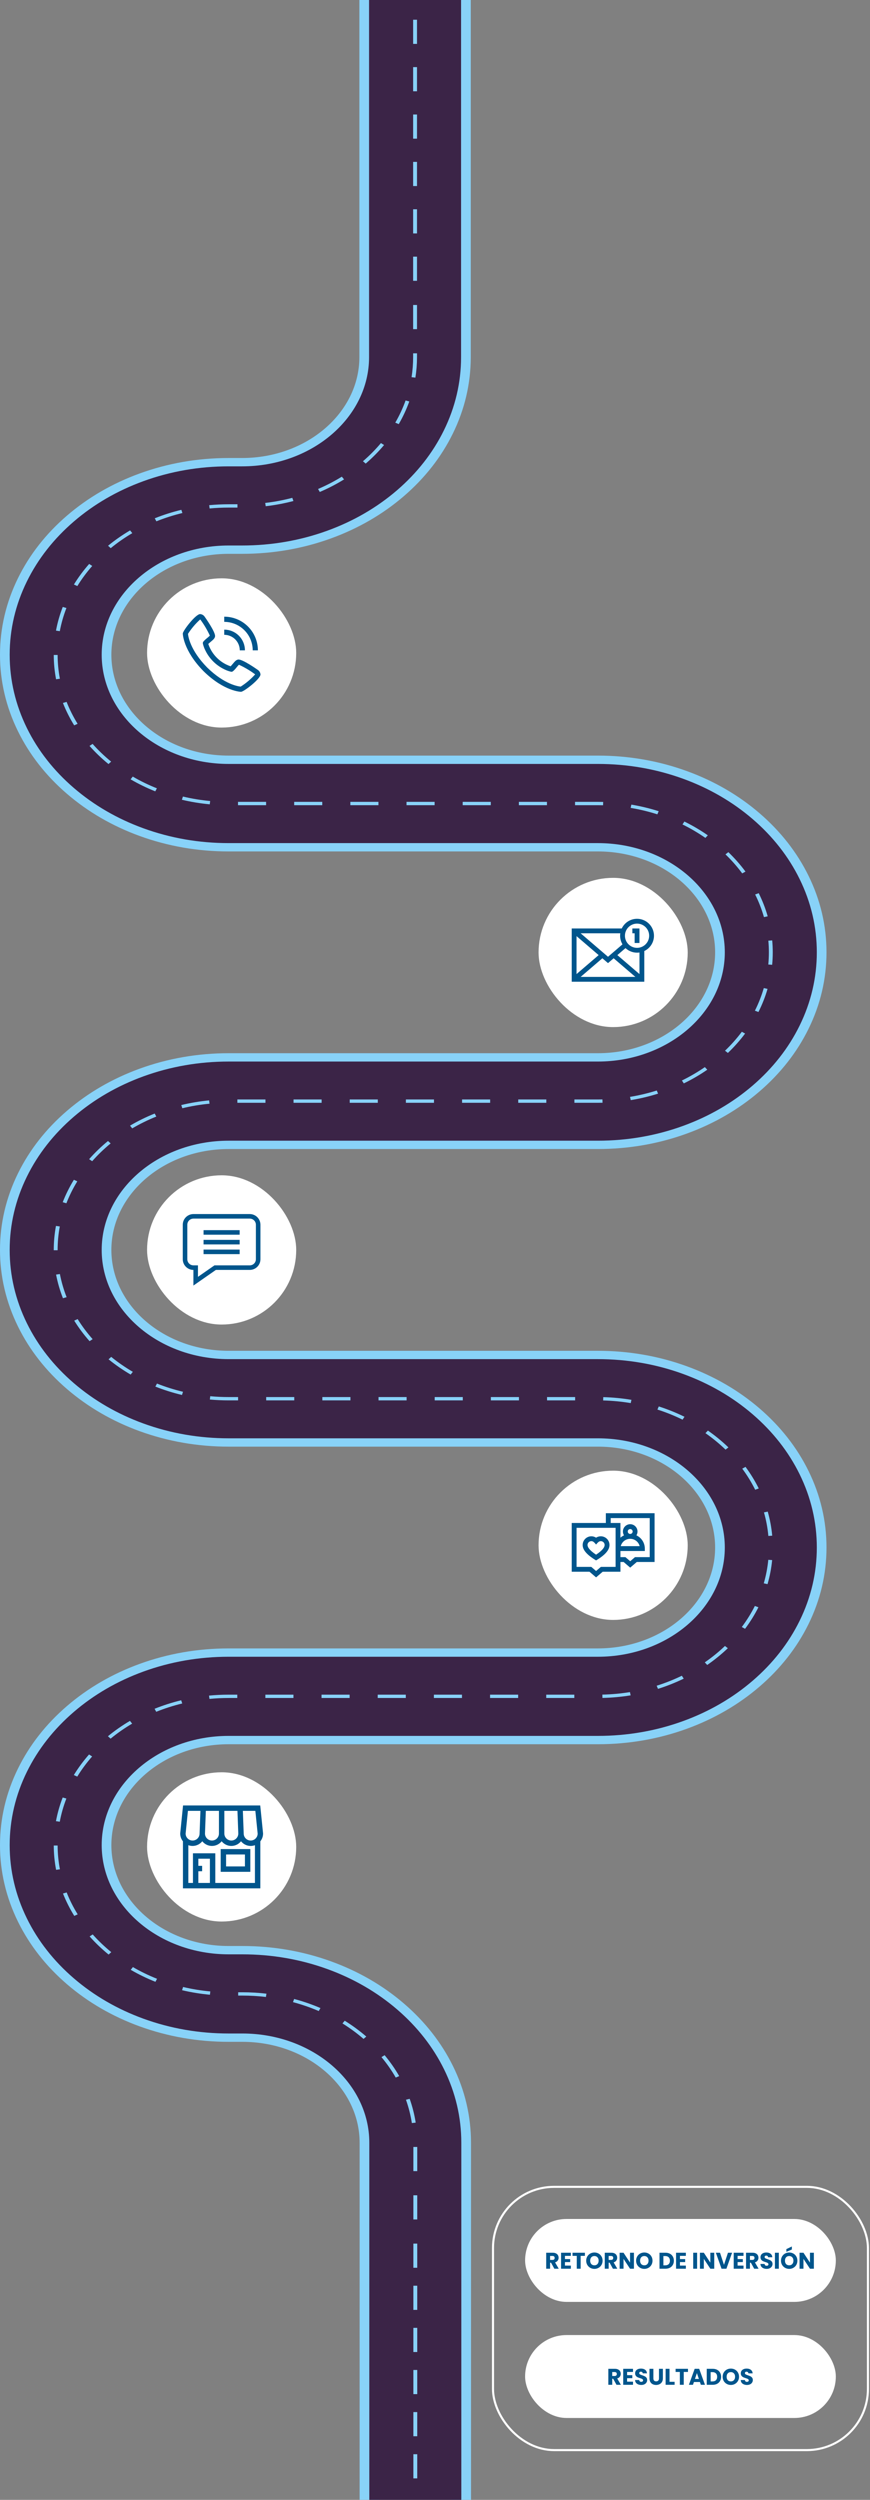
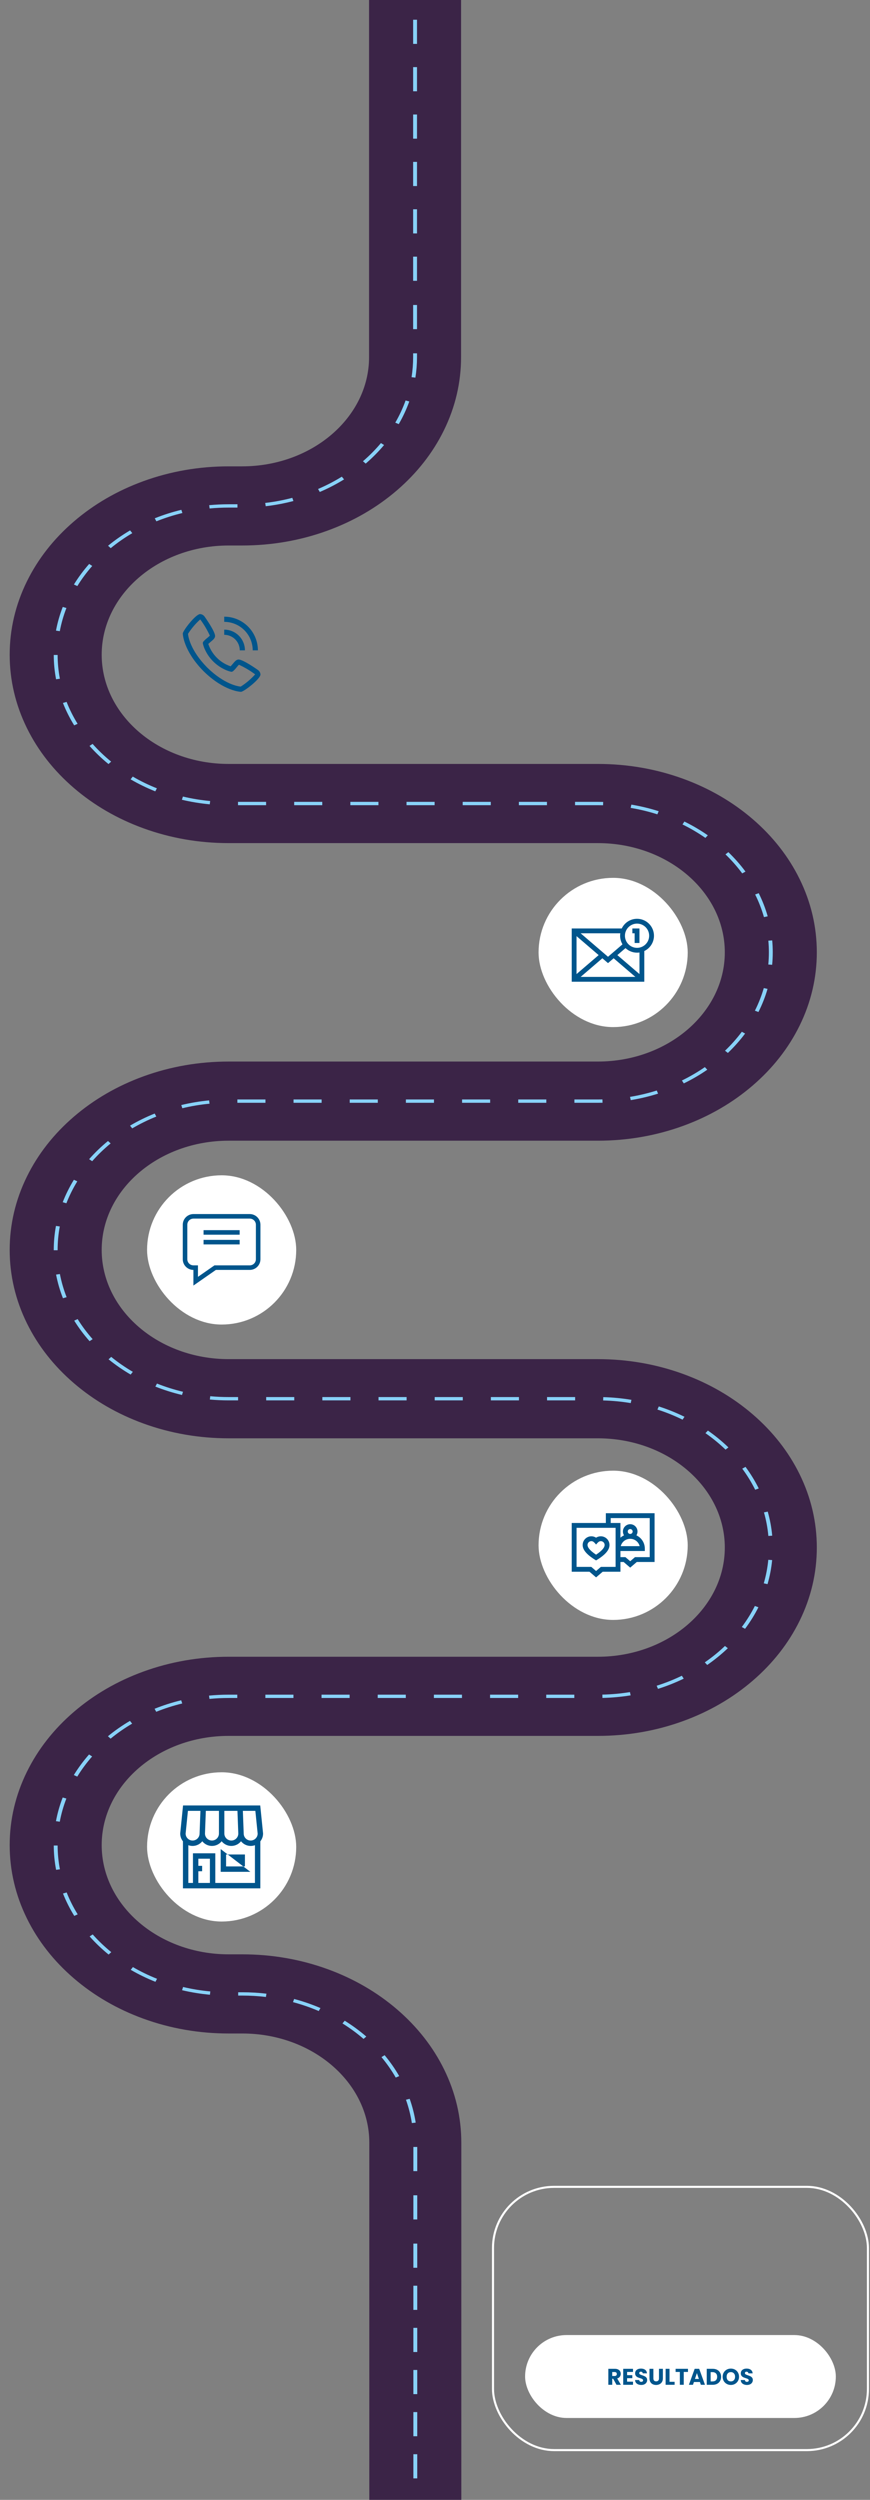
<svg xmlns="http://www.w3.org/2000/svg" width="420" height="1206" viewBox="0 0 420 1206" fill="none">
  <rect x="0" y="0" width="420" height="1206" fill="#808080" stroke="none" />
  <g clip-path="url(#clip0_12293_268)">
-     <path d="M3.85944e-05 890.143C3.9154e-05 877.341 2.922 864.911 8.685 853.197C14.246 841.892 22.199 831.746 32.329 823.039C42.459 814.331 54.26 807.491 67.405 802.71C81.029 797.755 95.488 795.242 110.375 795.242L288.625 795.242C319.839 795.242 345.231 773.41 345.231 746.572C345.231 719.735 319.839 697.902 288.625 697.902L110.375 697.902C95.486 697.902 81.029 695.39 67.405 690.435C54.257 685.653 42.456 678.815 32.329 670.106C22.202 661.399 14.246 651.252 8.685 639.948C2.922 628.234 5.05863e-05 615.802 5.11458e-05 603C5.17054e-05 590.198 2.922 577.768 8.685 566.054C14.246 554.75 22.2 544.603 32.329 535.896C42.459 527.189 54.26 520.349 67.405 515.567C81.029 510.612 95.488 508.1 110.375 508.1L288.625 508.1C319.839 508.1 345.232 486.267 345.232 459.43C345.232 432.592 319.839 410.76 288.625 410.76L110.375 410.76C95.486 410.76 81.029 408.247 67.405 403.292C54.257 398.511 42.456 391.673 32.329 382.963C22.202 374.256 14.246 364.107 8.685 352.805C2.922 341.091 6.31377e-05 328.659 6.36972e-05 315.857C6.42568e-05 303.056 2.922 290.626 8.685 278.912C14.246 267.609 22.2 257.461 32.329 248.754C42.456 240.046 54.257 233.206 67.405 228.424C81.029 223.47 95.488 220.957 110.375 220.957L116.888 220.957C148.102 220.957 173.495 199.125 173.495 172.287L173.495 -9.85715e-06L227.263 -7.50685e-06L227.263 172.285C227.263 185.087 224.341 197.517 218.579 209.231C213.017 220.535 205.064 230.682 194.934 239.389C184.807 248.096 173.004 254.936 159.859 259.718C146.234 264.673 131.777 267.185 116.888 267.185L110.375 267.185C79.161 267.185 53.769 289.02 53.769 315.855C53.769 342.691 79.161 364.526 110.375 364.526L288.625 364.526C303.514 364.526 317.971 367.038 331.595 371.993C344.743 376.774 356.544 383.613 366.671 392.322C376.798 401.029 384.754 411.178 390.315 422.48C396.078 434.194 399 446.624 399 459.426C399 472.227 396.078 484.657 390.315 496.372C384.754 507.676 376.801 517.822 366.671 526.53C356.544 535.237 344.741 542.077 331.595 546.859C317.971 551.813 303.512 554.326 288.625 554.326L110.375 554.326C79.161 554.326 53.769 576.158 53.769 602.996C53.769 629.833 79.161 651.666 110.375 651.666L288.625 651.666C303.514 651.666 317.971 654.179 331.595 659.133C344.743 663.915 356.544 670.753 366.671 679.462C376.798 688.17 384.754 698.316 390.315 709.62C396.078 721.335 399 733.765 399 746.566C399 759.368 396.078 771.798 390.315 783.514C384.754 794.818 376.801 804.965 366.671 813.672C356.544 822.379 344.741 829.219 331.595 834.001C317.971 838.956 303.512 841.468 288.625 841.468L110.375 841.468C79.161 841.468 53.769 863.301 53.769 890.139C53.769 916.976 79.161 938.809 110.375 938.809L117.005 938.809C131.894 938.809 146.351 941.321 159.975 946.276C173.123 951.058 184.924 957.898 195.051 966.605C205.178 975.312 213.134 985.461 218.695 996.763C224.458 1008.48 227.38 1020.91 227.38 1033.71L227.38 1205.99L173.612 1205.99L173.612 1033.71C173.612 1006.87 148.219 985.039 117.005 985.039L110.375 985.039C95.486 985.039 81.029 982.526 67.405 977.572C54.257 972.79 42.456 965.952 32.329 957.242C22.202 948.535 14.246 938.389 8.685 927.084C2.922 915.37 3.80351e-05 902.938 3.85947e-05 890.137L3.85944e-05 890.143ZM354.583 746.572C354.583 777.842 324.993 803.282 288.625 803.282L110.375 803.282C96.746 803.282 83.512 805.582 71.047 810.114C59.014 814.49 48.214 820.751 38.94 828.723C29.669 836.695 22.387 845.983 17.297 856.328C12.025 867.048 9.351 878.424 9.351 890.143C9.351 901.861 12.025 913.239 17.297 923.957C22.387 934.302 29.669 943.591 38.94 951.562C48.212 959.534 59.014 965.795 71.047 970.171C83.514 974.703 96.746 977.003 110.375 977.003L117.005 977.003C153.374 977.003 182.963 1002.44 182.963 1033.71L182.963 1206L218.029 1206L218.029 1033.71C218.029 1021.99 215.355 1010.62 210.083 999.899C204.994 989.553 197.712 980.267 188.44 972.293C179.169 964.32 168.366 958.061 156.333 953.685C143.866 949.152 130.634 946.853 117.005 946.853L110.375 946.853C74.007 946.853 44.417 921.412 44.417 890.143C44.417 858.873 74.007 833.432 110.375 833.432L288.625 833.432C302.256 833.432 315.488 831.133 327.953 826.6C339.986 822.225 350.786 815.964 360.06 807.992C369.331 800.02 376.614 790.732 381.703 780.387C386.975 769.667 389.649 758.291 389.649 746.572C389.649 734.854 386.975 723.475 381.703 712.758C376.614 702.413 369.331 693.124 360.06 685.153C350.788 677.181 339.986 670.92 327.953 666.544C315.488 662.012 302.254 659.712 288.625 659.712L110.375 659.712C74.007 659.712 44.417 634.272 44.417 603.002C44.417 571.732 74.007 546.292 110.375 546.292L288.625 546.292C302.256 546.292 315.488 543.992 327.953 539.46C339.986 535.084 350.788 528.823 360.06 520.851C369.331 512.88 376.614 503.591 381.703 493.246C386.975 482.529 389.649 471.15 389.649 459.432C389.649 447.713 386.975 436.335 381.703 425.618C376.614 415.272 369.332 405.984 360.06 398.012C350.788 390.041 339.986 383.779 327.953 379.404C315.488 374.871 302.254 372.572 288.625 372.572L110.375 372.572C74.007 372.572 44.418 347.131 44.418 315.861C44.418 284.592 74.007 259.151 110.375 259.151L116.888 259.151C130.52 259.151 143.751 256.852 156.216 252.319C168.249 247.944 179.052 241.682 188.323 233.711C197.595 225.739 204.877 216.451 209.966 206.105C215.238 195.386 217.912 184.009 217.912 172.291L217.912 -7.9156e-06L182.846 -9.4484e-06L182.846 172.285C182.846 203.555 153.257 228.995 116.888 228.995L110.375 228.995C96.744 228.995 83.512 231.295 71.047 235.827C59.015 240.203 48.212 246.464 38.94 254.436C29.669 262.41 22.387 271.696 17.297 282.041C12.025 292.76 9.351 304.137 9.351 315.855C9.351 327.574 12.025 338.952 17.297 349.67C22.387 360.015 29.669 369.301 38.94 377.275C48.212 385.249 59.015 391.508 71.047 395.884C83.514 400.416 96.746 402.716 110.375 402.716L288.625 402.716C324.993 402.716 354.583 428.156 354.583 459.426C354.583 490.695 324.993 516.136 288.625 516.136L110.375 516.136C96.746 516.136 83.512 518.435 71.047 522.968C59.014 527.344 48.214 533.605 38.94 541.576C29.666 549.548 22.387 558.836 17.297 569.182C12.025 579.901 9.351 591.278 9.351 602.996C9.351 614.714 12.025 626.093 17.297 636.81C22.387 647.156 29.669 656.442 38.94 664.416C48.212 672.387 59.014 678.648 71.047 683.024C83.514 687.557 96.746 689.856 110.375 689.856L288.625 689.856C324.993 689.856 354.583 715.297 354.583 746.566L354.583 746.572Z" fill="#88D2F8" />
    <path d="M4.676 890.143C4.676 877.882 7.474 865.978 12.991 854.763C18.316 843.939 25.935 834.22 35.635 825.881C45.334 817.541 56.637 810.991 69.226 806.412C82.271 801.668 96.117 799.262 110.375 799.262L288.625 799.263C322.417 799.263 349.907 775.625 349.907 746.572C349.907 717.52 322.415 693.882 288.625 693.882L110.375 693.882C96.115 693.882 82.271 691.476 69.226 686.733C56.637 682.154 45.334 675.603 35.635 667.264C25.935 658.924 18.316 649.206 12.991 638.382C7.474 627.166 4.676 615.261 4.676 603.002C4.676 590.743 7.474 578.838 12.991 567.622C18.316 556.798 25.935 547.08 35.635 538.74C45.334 530.401 56.637 523.85 69.226 519.271C82.271 514.528 96.117 512.122 110.375 512.122L288.625 512.122C322.417 512.122 349.907 488.484 349.907 459.432C349.907 430.379 322.415 406.742 288.625 406.742L110.375 406.742C96.115 406.742 82.271 404.336 69.226 399.592C56.637 395.013 45.334 388.463 35.635 380.123C25.935 371.784 18.316 362.065 12.991 351.241C7.474 340.026 4.676 328.12 4.676 315.861C4.676 303.602 7.474 291.697 12.991 280.481C18.316 269.658 25.935 259.939 35.635 251.6C45.334 243.26 56.637 236.71 69.226 232.131C82.271 227.387 96.117 224.981 110.375 224.981L116.888 224.981C150.681 224.981 178.17 201.344 178.17 172.291L178.17 -9.4484e-06L222.588 -7.50685e-06L222.588 172.285C222.588 184.546 219.789 196.449 214.272 207.665C208.947 218.489 201.328 228.207 191.629 236.547C181.929 244.886 170.626 251.437 158.037 256.016C144.993 260.759 131.146 263.165 116.888 263.165L110.375 263.165C76.583 263.165 49.093 286.803 49.093 315.855C49.093 344.908 76.585 368.546 110.375 368.546L288.625 368.546C302.885 368.546 316.729 370.952 329.774 375.695C342.363 380.274 353.666 386.825 363.366 395.164C373.065 403.504 380.684 413.222 386.009 424.046C391.526 435.262 394.325 447.167 394.325 459.426C394.325 471.685 391.526 483.59 386.009 494.806C380.684 505.63 373.067 515.348 363.366 523.687C353.664 532.027 342.363 538.578 329.774 543.156C316.729 547.9 302.883 550.306 288.625 550.306L110.375 550.306C76.583 550.306 49.093 573.943 49.093 602.996C49.093 632.049 76.585 655.686 110.375 655.686L288.625 655.686C302.885 655.686 316.729 658.092 329.774 662.836C342.363 667.415 353.666 673.965 363.366 682.305C373.065 690.644 380.684 700.362 386.009 711.186C391.526 722.402 394.325 734.307 394.325 746.566C394.325 758.825 391.526 770.731 386.009 781.946C380.684 792.77 373.067 802.489 363.366 810.828C353.666 819.168 342.363 825.718 329.774 830.297C316.729 835.041 302.883 837.446 288.625 837.446L110.375 837.446C76.583 837.446 49.093 861.084 49.093 890.137C49.093 919.189 76.585 942.827 110.375 942.827L117.005 942.827C131.265 942.827 145.11 945.233 158.154 949.976C170.743 954.555 182.046 961.106 191.746 969.445C201.445 977.785 209.064 987.503 214.389 998.327C219.906 1009.54 222.705 1021.45 222.705 1033.71L222.705 1205.99L178.287 1205.99L178.287 1033.71C178.287 1004.65 150.795 981.017 117.005 981.017L110.375 981.017C96.115 981.017 82.27 978.611 69.226 973.867C56.637 969.288 45.334 962.738 35.635 954.398C25.935 946.059 18.316 936.34 12.991 925.517C7.474 914.301 4.676 902.396 4.676 890.137L4.676 890.143Z" fill="#3B2447" />
    <path d="M25.949 603C25.949 599.119 26.309 595.222 27.018 591.419L28.864 591.674C28.17 595.392 27.819 599.203 27.819 603L27.819 603.149L25.949 603.155L25.949 603ZM25.949 315.974L27.819 315.974C27.826 319.819 28.196 323.679 28.913 327.443L27.069 327.705C26.333 323.855 25.956 319.908 25.949 315.974ZM25.949 890.334L27.819 890.33C27.831 894.177 28.203 898.036 28.927 901.801L27.083 902.062C26.342 898.213 25.963 894.265 25.949 890.332L25.949 890.334ZM27.011 878.597C27.731 874.724 28.827 870.877 30.267 867.163L32.041 867.671C30.634 871.303 29.561 875.064 28.857 878.851L27.011 878.597ZM27.025 304.24C27.749 300.369 28.85 296.521 30.295 292.809L32.069 293.32C30.657 296.95 29.582 300.71 28.874 304.497L27.027 304.242L27.025 304.24ZM27.074 614.885L28.918 614.624C29.643 618.407 30.735 622.164 32.163 625.792L30.391 626.308C28.93 622.6 27.812 618.757 27.071 614.887L27.074 614.885ZM30.279 579.986C31.721 576.271 33.533 572.629 35.663 569.162L37.318 569.912C35.235 573.302 33.465 576.864 32.053 580.496L30.279 579.986ZM30.379 339.127L32.151 338.613C33.58 342.241 35.366 345.799 37.465 349.183L35.815 349.939C33.669 346.476 31.84 342.838 30.379 339.127ZM30.407 913.483L32.179 912.966C33.61 916.592 35.403 920.148 37.505 923.533L35.854 924.291C33.704 920.828 31.871 917.191 30.407 913.483ZM35.644 856.337C37.767 852.875 40.238 849.535 42.989 846.405L44.481 847.374C41.79 850.433 39.375 853.702 37.299 857.086L35.644 856.337ZM35.684 281.985C37.811 278.526 40.287 275.185 43.041 272.06L44.532 273.031C41.839 276.088 39.417 279.354 37.339 282.737L35.686 281.985L35.684 281.985ZM35.833 637.116L37.484 636.36C39.578 639.737 42.017 642.997 44.724 646.046L43.237 647.023C40.467 643.904 37.975 640.571 35.833 637.118L35.833 637.116ZM43.015 559.232C45.764 556.109 48.831 553.154 52.132 550.449L53.423 551.613C50.197 554.258 47.197 557.148 44.506 560.201L43.015 559.23L43.015 559.232ZM43.214 359.849L44.7 358.874C47.403 361.919 50.416 364.799 53.656 367.434L52.371 368.602C49.058 365.909 45.977 362.962 43.214 359.849ZM43.265 934.194L44.752 933.217C47.459 936.26 50.475 939.139 53.717 941.77L52.434 942.94C49.119 940.248 46.033 937.305 43.267 934.194L43.265 934.194ZM52.099 837.618C55.398 834.91 58.977 832.416 62.736 830.203L63.793 831.529C60.116 833.694 56.616 836.132 53.39 838.779L52.099 837.616L52.099 837.618ZM52.163 263.282C55.466 260.577 59.047 258.086 62.809 255.877L63.863 257.206C60.186 259.367 56.681 261.803 53.451 264.448L52.16 263.284L52.163 263.282ZM52.401 655.771L53.684 654.603C56.927 657.236 60.438 659.66 64.125 661.809L63.075 663.139C59.304 660.943 55.714 658.464 52.399 655.771L52.401 655.771ZM62.774 543.04C66.542 540.825 70.544 538.861 74.671 537.203L75.463 538.66C71.43 540.28 67.517 542.202 63.83 544.369L62.774 543.042L62.774 543.04ZM63.042 375.975L64.092 374.644C67.784 376.797 71.704 378.702 75.741 380.31L74.956 381.77C70.825 380.127 66.818 378.178 63.042 375.975ZM63.113 950.302L64.16 948.972C67.854 951.12 71.776 953.024 75.816 954.628L75.033 956.087C70.902 954.447 66.89 952.501 63.113 950.302ZM74.628 824.362C78.762 822.699 83.082 821.318 87.47 820.257L87.977 821.805C83.687 822.842 79.463 824.193 75.421 825.819L74.628 824.362ZM74.706 250.044C78.841 248.386 83.161 247.007 87.552 245.95L88.057 247.498C83.764 248.531 79.54 249.877 75.496 251.499L74.706 250.042L74.706 250.044ZM74.996 668.928L75.781 667.469C79.828 669.077 84.057 670.41 88.351 671.429L87.853 672.978C83.46 671.935 79.136 670.572 74.996 668.928ZM87.512 533.105C91.893 532.047 96.414 531.292 100.952 530.857L101.157 532.455C96.72 532.879 92.3 533.617 88.017 534.652L87.512 533.105ZM87.811 385.826L88.309 384.276C92.597 385.295 97.019 386.021 101.459 386.431L101.26 388.029C96.72 387.611 92.194 386.869 87.811 385.826ZM87.893 960.131L88.388 958.581C92.676 959.596 97.101 960.318 101.541 960.724L101.342 962.324C96.802 961.908 92.276 961.17 87.891 960.133L87.893 960.131ZM100.91 818.004C104.03 817.704 107.215 817.554 110.375 817.554L114.55 817.554L114.55 819.162L110.375 819.162C107.285 819.162 104.168 819.31 101.118 819.604L100.91 818.006L100.91 818.004ZM100.994 243.711C104.087 243.417 107.243 243.269 110.373 243.269L114.632 243.269L114.632 244.877L110.373 244.877C107.31 244.877 104.225 245.023 101.197 245.311L100.991 243.713L100.994 243.711ZM101.302 675.175L101.501 673.575C104.428 673.845 107.413 673.981 110.375 673.981L114.941 673.981L114.941 675.589L110.375 675.589C107.348 675.589 104.295 675.451 101.302 675.175ZM114.593 532.019L114.593 530.411L128.152 530.411L128.152 532.019L114.593 532.019ZM114.899 388.447L114.899 386.839L128.458 386.839L128.458 388.447L114.899 388.447ZM114.983 962.732L114.983 961.124L117.005 961.124C120.893 961.124 124.804 961.353 128.628 961.805L128.374 963.397C124.633 962.955 120.809 962.73 117.005 962.73L114.983 962.73L114.983 962.732ZM128.03 242.627C132.453 242.115 136.853 241.287 141.107 240.165L141.654 241.703C137.302 242.848 132.801 243.697 128.28 244.221L128.03 242.627ZM128.109 819.162L128.109 817.554L141.668 817.554L141.668 819.162L128.109 819.162ZM128.5 675.589L128.5 673.981L142.059 673.981L142.059 675.589L128.5 675.589ZM141.442 965.894L141.996 964.358C146.349 965.516 150.627 966.993 154.708 968.748L153.872 970.187C149.881 968.471 145.699 967.027 141.442 965.896L141.442 965.894ZM141.711 532.019L141.711 530.411L155.27 530.411L155.27 532.019L141.711 532.019ZM142.017 388.447L142.017 386.839L155.576 386.839L155.576 388.447L142.017 388.447ZM153.544 235.904C157.53 234.203 161.388 232.205 165.011 229.966L166.103 231.273C162.4 233.562 158.454 235.604 154.377 237.343L153.544 235.902L153.544 235.904ZM155.227 819.162L155.227 817.554L168.787 817.554L168.787 819.162L155.227 819.162ZM155.618 675.589L155.618 673.981L169.177 673.981L169.177 675.589L155.618 675.589ZM165.324 976.155L166.421 974.852C170.112 977.148 173.616 979.718 176.833 982.498L175.508 983.632C172.361 980.914 168.934 978.398 165.324 976.155ZM168.829 532.019L168.829 530.411L182.388 530.411L182.388 532.019L168.829 532.019ZM169.135 388.447L169.135 386.839L182.694 386.839L182.694 388.447L169.135 388.447ZM175.218 222.517C178.374 219.808 181.296 216.859 183.9 213.752L185.417 214.692C182.752 217.87 179.765 220.885 176.539 223.655L175.218 222.517ZM182.346 819.162L182.346 817.554L195.905 817.554L195.905 819.162L182.346 819.162ZM182.736 675.589L182.736 673.981L196.295 673.981L196.295 675.589L182.736 675.589ZM184.16 992.418L185.679 991.481C188.335 994.669 190.705 998.064 192.725 1001.57L191.049 1002.28C189.076 998.856 186.757 995.535 184.16 992.418ZM190.827 203.897C192.816 200.464 194.49 196.866 195.802 193.203L197.59 193.676C196.248 197.42 194.537 201.101 192.501 204.612L190.827 203.895L190.827 203.897ZM195.947 532.019L195.947 530.411L209.506 530.411L209.506 532.019L195.947 532.019ZM195.984 1012.98L197.772 1012.52C199.1 1016.26 200.08 1020.13 200.683 1024.02L198.829 1024.23C198.238 1020.43 197.281 1016.65 195.984 1012.99L195.984 1012.98ZM196.253 388.447L196.253 386.839L209.812 386.839L209.812 388.447L196.253 388.447ZM198.684 181.964C199.189 178.78 199.444 175.523 199.444 172.285L199.444 170.448L201.314 170.448L201.314 172.285C201.314 175.596 201.052 178.924 200.536 182.181L198.682 181.964L198.684 181.964ZM199.444 158.79L199.444 147.132L201.314 147.132L201.314 158.79L199.444 158.79ZM199.444 135.474L199.444 123.816L201.314 123.816L201.314 135.474L199.444 135.474ZM199.444 112.615L199.444 100.956L201.314 100.956L201.314 112.615L199.444 112.615ZM199.444 89.755L199.444 78.097L201.314 78.097L201.314 89.755L199.444 89.755ZM199.444 66.895L199.444 55.237L201.314 55.237L201.314 66.895L199.444 66.895ZM199.444 44.035L199.444 32.377L201.314 32.377L201.314 44.035L199.444 44.035ZM199.444 21.176L199.444 9.518L201.314 9.518L201.314 21.176L199.444 21.176ZM199.561 1094.04L199.561 1082.38L201.431 1082.38L201.431 1094.04L199.561 1094.04ZM199.561 1114.36L199.561 1102.7L201.431 1102.7L201.431 1114.36L199.561 1114.36ZM199.561 1134.68L199.561 1123.02L201.431 1123.02L201.431 1134.68L199.561 1134.68ZM199.561 1155L199.561 1143.34L201.431 1143.34L201.431 1155L199.561 1155ZM199.561 1175.32L199.561 1163.66L201.431 1163.66L201.431 1175.32L199.561 1175.32ZM199.561 1195.64L199.561 1183.98L201.431 1183.98L201.431 1195.64L199.561 1195.64ZM199.561 1070.73L199.561 1059.07L201.431 1059.07L201.431 1070.73L199.561 1070.73ZM199.561 1047.41L199.561 1035.75L201.431 1035.75L201.431 1047.41L199.561 1047.41ZM209.464 819.162L209.464 817.554L223.023 817.554L223.023 819.162L209.464 819.162ZM209.854 675.589L209.854 673.981L223.413 673.981L223.413 675.589L209.854 675.589ZM223.065 532.019L223.065 530.411L236.624 530.411L236.624 532.019L223.065 532.019ZM223.371 388.447L223.371 386.839L236.93 386.839L236.93 388.447L223.371 388.447ZM236.582 819.162L236.582 817.554L250.141 817.554L250.141 819.162L236.582 819.162ZM236.972 675.589L236.972 673.981L250.531 673.981L250.531 675.589L236.972 675.589ZM250.183 532.019L250.183 530.411L263.742 530.411L263.742 532.019L250.183 532.019ZM250.489 388.447L250.489 386.839L264.048 386.839L264.048 388.447L250.489 388.447ZM263.7 819.162L263.7 817.554L277.259 817.554L277.259 819.162L263.7 819.162ZM264.09 675.589L264.09 673.981L277.649 673.981L277.649 675.589L264.09 675.589ZM277.301 532.019L277.301 530.411L288.625 530.411C289.359 530.411 290.102 530.403 290.834 530.387L290.883 531.995C290.135 532.011 289.375 532.021 288.625 532.021L277.301 532.021L277.301 532.019ZM277.607 388.447L277.607 386.839L288.625 386.839C289.478 386.839 290.341 386.849 291.192 386.871L291.136 388.479C290.303 388.457 289.457 388.447 288.625 388.447L277.607 388.447ZM290.792 817.53C295.262 817.431 299.741 817.019 304.106 816.308L304.454 817.887C299.993 818.615 295.411 819.035 290.841 819.138L290.792 817.53ZM291.178 675.624L291.234 674.016C295.804 674.134 300.382 674.574 304.84 675.32L304.482 676.898C300.122 676.168 295.645 675.74 291.178 675.624ZM304.145 529.159C308.524 528.443 312.868 527.41 317.047 526.092L317.69 527.601C313.412 528.95 308.973 530.005 304.494 530.739L304.143 529.159L304.145 529.159ZM304.442 389.749L304.798 388.171C309.277 388.919 313.716 389.989 317.99 391.353L317.34 392.861C313.16 391.528 308.821 390.481 304.442 389.751L304.442 389.749ZM317.01 813.246C321.188 811.932 325.274 810.308 329.157 808.424L330.076 809.823C326.104 811.751 321.924 813.411 317.651 814.756L317.008 813.246L317.01 813.246ZM317.379 680.013L318.032 678.506C322.3 679.871 326.476 681.549 330.44 683.495L329.512 684.892C325.636 682.988 321.555 681.346 317.379 680.013ZM329.194 521.264C333.068 519.38 336.797 517.207 340.275 514.807L341.447 516.062C337.891 518.518 334.078 520.739 330.116 522.665L329.194 521.266L329.194 521.264ZM329.475 397.733L330.401 396.336C334.356 398.276 338.16 400.513 341.706 402.981L340.53 404.231C337.061 401.817 333.342 399.63 329.475 397.733ZM340.243 801.972C343.719 799.574 346.994 796.915 349.977 794.067L351.366 795.144C348.315 798.057 344.965 800.776 341.412 803.226L340.24 801.972L340.243 801.972ZM340.565 691.396L341.744 690.148C345.285 692.614 348.619 695.35 351.651 698.272L350.255 699.344C347.289 696.483 344.028 693.81 340.565 691.396ZM350.005 506.898C352.991 504.048 355.723 500.969 358.131 497.747L359.705 498.615C357.243 501.909 354.447 505.059 351.396 507.973L350.005 506.898ZM350.227 412.173L351.623 411.102C354.66 414.026 357.442 417.184 359.887 420.486L358.309 421.351C355.917 418.122 353.199 415.033 350.227 412.173ZM358.11 784.917C360.525 781.689 362.645 778.272 364.418 774.759L366.133 775.398C364.324 778.992 362.155 782.487 359.684 785.788L358.11 784.917ZM358.33 708.523L359.908 707.661C362.356 710.969 364.504 714.471 366.292 718.069L364.572 718.7C362.823 715.182 360.724 711.757 358.328 708.523L358.33 708.523ZM364.432 487.584C366.201 484.065 367.648 480.394 368.726 476.676L370.54 477.066C369.437 480.871 367.957 484.623 366.147 488.223L364.432 487.584ZM364.558 431.523L366.276 430.89C368.069 434.494 369.53 438.251 370.617 442.056L368.801 442.439C367.737 438.719 366.311 435.047 364.555 431.523L364.558 431.523ZM368.717 763.853C369.794 760.144 370.528 756.323 370.898 752.496L372.761 752.629C372.385 756.542 371.634 760.45 370.531 764.242L368.717 763.853ZM368.813 729.618L370.629 729.236C371.711 733.033 372.441 736.945 372.794 740.86L370.928 740.985C370.582 737.156 369.869 733.333 368.81 729.62L368.813 729.618ZM370.9 465.317C371.262 461.514 371.272 457.609 370.926 453.804L372.791 453.679C372.964 455.579 373.053 457.512 373.053 459.428C373.053 461.434 372.957 463.458 372.768 465.448L370.905 465.315L370.9 465.317Z" fill="#88D2F8" />
    <rect x="260" y="423.5" width="72" height="72" rx="36" fill="white" />
    <g clip-path="url(#clip1_12293_268)">
      <path d="M315.713 451.423C315.713 446.917 312.046 443.25 307.539 443.25C304.284 443.25 301.468 445.163 300.154 447.923L276 447.923L276 473.616L311.039 473.616L311.039 458.808C313.8 457.495 315.713 454.678 315.713 451.423ZM300.507 455.585L293.52 461.574L280.309 450.25L299.451 450.25C299.395 450.633 299.366 451.025 299.366 451.423C299.366 452.942 299.783 454.365 300.507 455.585ZM289.006 460.77L278.327 469.923L278.327 451.616L289.006 460.77ZM290.794 462.302L293.52 464.639L296.246 462.302L306.731 471.289L280.309 471.289L290.794 462.302ZM308.713 469.923L298.034 460.77L301.968 457.397C303.429 458.761 305.388 459.597 307.539 459.597C307.938 459.597 308.329 459.567 308.713 459.512L308.713 469.923ZM307.539 457.27C304.316 457.27 301.693 454.647 301.693 451.423C301.693 448.2 304.316 445.577 307.539 445.577C310.763 445.577 313.386 448.2 313.386 451.423C313.386 454.647 310.763 457.27 307.539 457.27Z" fill="#00558C" />
      <path d="M305.28 450.25L306.376 450.25L306.376 454.923L308.703 454.923L308.703 447.923L305.28 447.923L305.28 450.25Z" fill="#00558C" />
    </g>
    <rect x="260" y="709.5" width="72" height="72" rx="36" fill="white" />
    <g clip-path="url(#clip2_12293_268)">
      <path d="M292.475 730.021L292.475 734.729L276 734.729L276 758.254L284.581 758.254L287.763 760.978L290.945 758.254L299.525 758.254L299.525 753.547L301.055 753.547L304.237 756.271L307.419 753.547L316 753.547L316 730.021L292.475 730.021ZM297.182 755.91L290.079 755.91L287.763 757.893L285.447 755.91L278.344 755.91L278.344 737.072L297.182 737.072L297.182 755.91ZM313.656 751.203L306.553 751.203L304.237 753.186L301.921 751.203L299.525 751.203L299.525 748.251L311.293 748.251L311.293 747.08C311.293 744.261 309.631 741.823 307.236 740.694C307.569 740.155 307.763 739.521 307.763 738.842C307.763 736.898 306.181 735.317 304.237 735.317C302.293 735.317 300.712 736.898 300.712 738.842C300.712 739.521 300.905 740.155 301.239 740.694C300.612 740.989 300.035 741.374 299.525 741.833L299.525 734.729L294.818 734.729L294.818 732.365L313.656 732.365L313.656 751.203ZM303.056 738.842C303.056 738.191 303.586 737.661 304.237 737.661C304.889 737.661 305.419 738.191 305.419 738.842C305.419 739.494 304.889 740.024 304.237 740.024C303.586 740.024 303.056 739.494 303.056 738.842ZM304.237 742.368C306.431 742.368 308.28 743.875 308.802 745.908L299.673 745.908C300.195 743.875 302.044 742.368 304.237 742.368Z" fill="#00558C" />
      <path d="M290.041 741.149C289.225 741.149 288.435 741.387 287.763 741.822C287.09 741.387 286.301 741.149 285.485 741.149C283.169 741.149 281.285 743.033 281.285 745.349C281.247 748.003 283.895 750.458 287.763 752.796C291.996 750.251 294.257 747.831 294.241 745.349C294.241 743.033 292.357 741.149 290.041 741.149ZM287.763 750.021C284.365 747.779 283.628 746.252 283.628 745.349C283.628 744.326 284.461 743.493 285.484 743.493C286.462 743.415 287.231 744.537 287.763 745.135C288.343 744.486 289.013 743.456 290.041 743.493C291.064 743.493 291.897 744.326 291.897 745.349C291.897 746.252 291.16 747.779 287.763 750.021Z" fill="#00558C" />
    </g>
-     <rect x="71" y="279" width="72" height="72" rx="36" fill="white" />
    <path d="M124.544 323.243C124.478 323.188 116.983 317.855 114.959 318.181C113.983 318.354 113.425 319.02 112.306 320.353C112.126 320.568 111.693 321.081 111.358 321.448C110.65 321.217 109.961 320.936 109.294 320.608C105.851 318.931 103.069 316.149 101.393 312.706C101.064 312.039 100.783 311.35 100.553 310.643C100.92 310.306 101.435 309.873 101.655 309.688C102.981 308.575 103.646 308.016 103.819 307.039C104.173 305.015 98.813 297.523 98.758 297.455C98.513 297.109 98.196 296.821 97.827 296.613C97.458 296.404 97.047 296.28 96.625 296.25C94.453 296.25 88.25 304.295 88.25 305.651C88.25 305.73 88.364 313.735 98.235 323.776C108.265 333.636 116.27 333.75 116.349 333.75C117.704 333.75 125.75 327.548 125.75 325.375C125.719 324.952 125.595 324.542 125.386 324.173C125.178 323.804 124.89 323.487 124.544 323.243ZM116.21 331.243C115.125 331.15 108.4 330.264 100 322.013C91.709 313.571 90.845 306.835 90.759 305.791C92.397 303.22 94.376 300.881 96.641 298.84C96.691 298.89 96.758 298.965 96.843 299.063C98.58 301.434 100.076 303.973 101.31 306.641C100.909 307.045 100.485 307.425 100.04 307.78C99.35 308.306 98.717 308.901 98.15 309.558C98.054 309.692 97.986 309.844 97.949 310.005C97.912 310.167 97.908 310.333 97.936 310.496C98.201 311.642 98.606 312.751 99.143 313.798C101.065 317.745 104.255 320.934 108.203 322.856C109.249 323.394 110.358 323.799 111.504 324.064C111.667 324.093 111.834 324.089 111.995 324.052C112.156 324.015 112.308 323.946 112.443 323.85C113.101 323.281 113.699 322.645 114.226 321.953C114.619 321.485 115.143 320.861 115.341 320.685C118.017 321.917 120.561 323.416 122.936 325.158C123.04 325.245 123.114 325.313 123.163 325.356C121.121 327.622 118.782 329.601 116.21 331.24L116.21 331.243Z" fill="#00558C" />
    <path d="M115.75 313.75L118.25 313.75C118.247 311.099 117.193 308.557 115.318 306.682C113.443 304.808 110.901 303.753 108.25 303.75L108.25 306.25C110.239 306.252 112.145 307.043 113.551 308.449C114.957 309.855 115.748 311.761 115.75 313.75Z" fill="#00558C" />
    <path d="M122 313.75L124.5 313.75C124.495 309.442 122.781 305.311 119.735 302.265C116.689 299.219 112.558 297.505 108.25 297.5L108.25 300C111.895 300.004 115.39 301.454 117.968 304.032C120.546 306.61 121.996 310.105 122 313.75Z" fill="#00558C" />
    <rect x="71" y="567" width="72" height="72" rx="36" fill="white" />
    <path d="M120.575 585.695L93.386 585.695C90.543 585.695 88.231 588.008 88.231 590.851L88.231 607.49C88.231 610.327 90.533 612.635 93.368 612.645L93.368 620.196L104.219 612.645L120.575 612.645C123.418 612.645 125.731 610.333 125.731 607.49L125.731 590.851C125.731 588.008 123.418 585.695 120.575 585.695ZM123.533 607.49C123.533 609.121 122.206 610.448 120.575 610.448L103.529 610.448L95.565 615.99L95.565 610.448L93.386 610.448C91.755 610.448 90.428 609.121 90.428 607.49L90.428 590.851C90.428 589.219 91.755 587.893 93.386 587.893L120.575 587.893C122.206 587.893 123.533 589.219 123.533 590.851L123.533 607.49Z" fill="#00558C" />
    <path d="M98.267 593.459L115.694 593.459L115.694 595.657L98.267 595.657L98.267 593.459Z" fill="#00558C" />
    <path d="M98.267 598.147L115.694 598.147L115.694 600.344L98.267 600.344L98.267 598.147Z" fill="#00558C" />
-     <path d="M98.267 602.834L115.694 602.834L115.694 605.032L98.267 605.032L98.267 602.834Z" fill="#00558C" />
    <rect x="71" y="855" width="72" height="72" rx="36" fill="white" />
    <g clip-path="url(#clip3_12293_268)">
      <path d="M125.632 871L88.368 871L87.007 884.428L87 884.494L87 884.56C87 885.974 87.495 887.274 88.318 888.299L88.318 911L125.682 911L125.682 888.299C126.505 887.274 127 885.974 127 884.56L127 884.494L125.632 871ZM108.304 873.609L114.629 873.609L115.043 884.582C115.031 886.43 113.524 887.929 111.674 887.929C109.816 887.929 108.304 886.418 108.304 884.56L108.304 873.609ZM99.371 873.609L105.696 873.609L105.696 884.56C105.696 886.418 104.184 887.929 102.326 887.929C100.476 887.929 98.969 886.43 98.957 884.582L99.371 873.609ZM89.609 884.62L90.725 873.609L96.761 873.609L96.349 884.51L96.348 884.56C96.348 886.418 94.836 887.929 92.978 887.929C91.141 887.929 89.642 886.45 89.609 884.62ZM101.332 908.391L95.76 908.391L95.76 902.739L97.58 902.739L97.58 900.13L95.76 900.13L95.76 896.693L101.332 896.693L101.332 908.391ZM123.073 908.391L103.941 908.391L103.941 894.084L93.151 894.084L93.151 908.391L90.927 908.391L90.927 890.175C91.567 890.41 92.258 890.538 92.978 890.538C94.868 890.538 96.556 889.657 97.652 888.283C98.749 889.657 100.436 890.538 102.326 890.538C104.217 890.538 105.904 889.655 107 888.281C108.096 889.655 109.783 890.538 111.674 890.538C113.564 890.538 115.252 889.657 116.348 888.283C117.444 889.657 119.132 890.538 121.022 890.538C121.742 890.538 122.433 890.41 123.073 890.175L123.073 908.391ZM121.022 887.929C119.164 887.929 117.652 886.418 117.652 884.56L117.652 884.535L117.239 873.609L123.275 873.609L124.391 884.62C124.358 886.451 122.859 887.929 121.022 887.929Z" fill="#00558C" />
-       <path d="M106.536 892.046L106.536 903.022L120.849 903.022L120.849 892.046L106.536 892.046ZM118.24 900.414L109.145 900.414L109.145 894.655L118.24 894.655L118.24 900.414Z" fill="#00558C" />
+       <path d="M106.536 892.046L106.536 903.022L120.849 903.022L106.536 892.046ZM118.24 900.414L109.145 900.414L109.145 894.655L118.24 894.655L118.24 900.414Z" fill="#00558C" />
    </g>
  </g>
  <rect x="238" y="1055" width="181" height="127" rx="29.5" stroke="white" />
-   <rect x="253.5" y="1070.5" width="150" height="40" rx="20" fill="white" />
-   <path d="M267.62 1094.5L266.014 1091.58H265.563V1094.5H263.682V1086.78H266.839C267.448 1086.78 267.965 1086.88 268.39 1087.1C268.823 1087.31 269.145 1087.6 269.358 1087.98C269.571 1088.34 269.677 1088.75 269.677 1089.21C269.677 1089.72 269.53 1090.18 269.237 1090.58C268.951 1090.99 268.526 1091.27 267.961 1091.44L269.743 1094.5H267.62ZM265.563 1090.25H266.729C267.074 1090.25 267.33 1090.17 267.499 1090C267.675 1089.83 267.763 1089.59 267.763 1089.29C267.763 1088.99 267.675 1088.76 267.499 1088.59C267.33 1088.42 267.074 1088.34 266.729 1088.34H265.563V1090.25ZM272.739 1088.29V1089.85H275.258V1091.3H272.739V1092.99H275.588V1094.5H270.858V1086.78H275.588V1088.29H272.739ZM282.364 1086.78V1088.29H280.318V1094.5H278.437V1088.29H276.391V1086.78H282.364ZM286.96 1094.58C286.234 1094.58 285.567 1094.41 284.958 1094.07C284.357 1093.73 283.876 1093.26 283.517 1092.66C283.165 1092.05 282.989 1091.37 282.989 1090.62C282.989 1089.86 283.165 1089.18 283.517 1088.58C283.876 1087.98 284.357 1087.51 284.958 1087.17C285.567 1086.84 286.234 1086.67 286.96 1086.67C287.686 1086.67 288.35 1086.84 288.951 1087.17C289.56 1087.51 290.036 1087.98 290.381 1088.58C290.733 1089.18 290.909 1089.86 290.909 1090.62C290.909 1091.37 290.733 1092.05 290.381 1092.66C290.029 1093.26 289.552 1093.73 288.951 1094.07C288.35 1094.41 287.686 1094.58 286.96 1094.58ZM286.96 1092.86C287.576 1092.86 288.067 1092.66 288.434 1092.24C288.808 1091.83 288.995 1091.29 288.995 1090.62C288.995 1089.93 288.808 1089.39 288.434 1088.99C288.067 1088.58 287.576 1088.37 286.96 1088.37C286.337 1088.37 285.838 1088.57 285.464 1088.98C285.097 1089.38 284.914 1089.93 284.914 1090.62C284.914 1091.3 285.097 1091.85 285.464 1092.26C285.838 1092.66 286.337 1092.86 286.96 1092.86ZM295.893 1094.5L294.287 1091.58H293.836V1094.5H291.955V1086.78H295.112C295.721 1086.78 296.238 1086.88 296.663 1087.1C297.096 1087.31 297.419 1087.6 297.631 1087.98C297.844 1088.34 297.95 1088.75 297.95 1089.21C297.95 1089.72 297.804 1090.18 297.51 1090.58C297.224 1090.99 296.799 1091.27 296.234 1091.44L298.016 1094.5H295.893ZM293.836 1090.25H295.002C295.347 1090.25 295.604 1090.17 295.772 1090C295.948 1089.83 296.036 1089.59 296.036 1089.29C296.036 1088.99 295.948 1088.76 295.772 1088.59C295.604 1088.42 295.347 1088.34 295.002 1088.34H293.836V1090.25ZM306.039 1094.5H304.158L301.012 1089.74V1094.5H299.131V1086.78H301.012L304.158 1091.56V1086.78H306.039V1094.5ZM311.055 1094.58C310.329 1094.58 309.661 1094.41 309.053 1094.07C308.451 1093.73 307.971 1093.26 307.612 1092.66C307.26 1092.05 307.084 1091.37 307.084 1090.62C307.084 1089.86 307.26 1089.18 307.612 1088.58C307.971 1087.98 308.451 1087.51 309.053 1087.17C309.661 1086.84 310.329 1086.67 311.055 1086.67C311.781 1086.67 312.444 1086.84 313.046 1087.17C313.654 1087.51 314.131 1087.98 314.476 1088.58C314.828 1089.18 315.004 1089.86 315.004 1090.62C315.004 1091.37 314.828 1092.05 314.476 1092.66C314.124 1093.26 313.647 1093.73 313.046 1094.07C312.444 1094.41 311.781 1094.58 311.055 1094.58ZM311.055 1092.86C311.671 1092.86 312.162 1092.66 312.529 1092.24C312.903 1091.83 313.09 1091.29 313.09 1090.62C313.09 1089.93 312.903 1089.39 312.529 1088.99C312.162 1088.58 311.671 1088.37 311.055 1088.37C310.431 1088.37 309.933 1088.57 309.559 1088.98C309.192 1089.38 309.009 1089.93 309.009 1090.62C309.009 1091.3 309.192 1091.85 309.559 1092.26C309.933 1092.66 310.431 1092.86 311.055 1092.86ZM321.274 1086.78C322.088 1086.78 322.8 1086.94 323.408 1087.26C324.017 1087.58 324.486 1088.04 324.816 1088.63C325.154 1089.21 325.322 1089.88 325.322 1090.64C325.322 1091.39 325.154 1092.07 324.816 1092.65C324.486 1093.24 324.013 1093.69 323.397 1094.02C322.789 1094.34 322.081 1094.5 321.274 1094.5H318.381V1086.78H321.274ZM321.153 1092.87C321.865 1092.87 322.418 1092.68 322.814 1092.29C323.21 1091.9 323.408 1091.35 323.408 1090.64C323.408 1089.93 323.21 1089.37 322.814 1088.98C322.418 1088.58 321.865 1088.38 321.153 1088.38H320.262V1092.87H321.153ZM328.254 1088.29V1089.85H330.773V1091.3H328.254V1092.99H331.103V1094.5H326.373V1086.78H331.103V1088.29H328.254ZM336.537 1086.78V1094.5H334.656V1086.78H336.537ZM344.808 1094.5H342.927L339.781 1089.74V1094.5H337.9V1086.78H339.781L342.927 1091.56V1086.78H344.808V1094.5ZM353.42 1086.78L350.681 1094.5H348.327L345.588 1086.78H347.59L349.504 1092.61L351.429 1086.78H353.42ZM356.087 1088.29V1089.85H358.606V1091.3H356.087V1092.99H358.936V1094.5H354.206V1086.78H358.936V1088.29H356.087ZM364.096 1094.5L362.49 1091.58H362.039V1094.5H360.158V1086.78H363.315C363.923 1086.78 364.44 1086.88 364.866 1087.1C365.298 1087.31 365.621 1087.6 365.834 1087.98C366.046 1088.34 366.153 1088.75 366.153 1089.21C366.153 1089.72 366.006 1090.18 365.713 1090.58C365.427 1090.99 365.001 1091.27 364.437 1091.44L366.219 1094.5H364.096ZM362.039 1090.25H363.205C363.549 1090.25 363.806 1090.17 363.975 1090C364.151 1089.83 364.239 1089.59 364.239 1089.29C364.239 1088.99 364.151 1088.76 363.975 1088.59C363.806 1088.42 363.549 1088.34 363.205 1088.34H362.039V1090.25ZM370.127 1094.58C369.563 1094.58 369.057 1094.49 368.609 1094.3C368.162 1094.12 367.803 1093.85 367.531 1093.49C367.267 1093.13 367.128 1092.7 367.113 1092.19H369.115C369.145 1092.48 369.244 1092.7 369.412 1092.85C369.581 1093 369.801 1093.07 370.072 1093.07C370.351 1093.07 370.571 1093.01 370.732 1092.88C370.894 1092.75 370.974 1092.57 370.974 1092.34C370.974 1092.15 370.908 1092 370.776 1091.87C370.652 1091.75 370.494 1091.64 370.303 1091.56C370.12 1091.48 369.856 1091.39 369.511 1091.29C369.013 1091.13 368.606 1090.98 368.29 1090.83C367.975 1090.67 367.704 1090.44 367.476 1090.14C367.249 1089.84 367.135 1089.45 367.135 1088.97C367.135 1088.25 367.396 1087.69 367.916 1087.28C368.437 1086.87 369.115 1086.67 369.951 1086.67C370.802 1086.67 371.488 1086.87 372.008 1087.28C372.529 1087.69 372.808 1088.25 372.844 1088.98H370.809C370.795 1088.73 370.703 1088.53 370.534 1088.39C370.366 1088.25 370.149 1088.17 369.885 1088.17C369.658 1088.17 369.475 1088.24 369.335 1088.36C369.196 1088.48 369.126 1088.65 369.126 1088.88C369.126 1089.13 369.244 1089.32 369.478 1089.46C369.713 1089.6 370.08 1089.75 370.578 1089.91C371.077 1090.08 371.48 1090.24 371.788 1090.4C372.104 1090.55 372.375 1090.77 372.602 1091.07C372.83 1091.36 372.943 1091.74 372.943 1092.2C372.943 1092.64 372.83 1093.04 372.602 1093.4C372.382 1093.76 372.06 1094.05 371.634 1094.26C371.209 1094.47 370.707 1094.58 370.127 1094.58ZM375.982 1086.78V1094.5H374.101V1086.78H375.982ZM380.997 1094.58C380.271 1094.58 379.604 1094.41 378.995 1094.07C378.394 1093.73 377.913 1093.26 377.554 1092.66C377.202 1092.05 377.026 1091.37 377.026 1090.62C377.026 1089.86 377.202 1089.18 377.554 1088.58C377.913 1087.98 378.394 1087.51 378.995 1087.17C379.604 1086.84 380.271 1086.67 380.997 1086.67C381.723 1086.67 382.387 1086.84 382.988 1087.17C383.597 1087.51 384.073 1087.98 384.418 1088.58C384.77 1089.18 384.946 1089.86 384.946 1090.62C384.946 1091.37 384.77 1092.05 384.418 1092.66C384.066 1093.26 383.589 1093.73 382.988 1094.07C382.387 1094.41 381.723 1094.58 380.997 1094.58ZM380.997 1092.86C381.613 1092.86 382.104 1092.66 382.471 1092.24C382.845 1091.83 383.032 1091.29 383.032 1090.62C383.032 1089.93 382.845 1089.39 382.471 1088.99C382.104 1088.58 381.613 1088.37 380.997 1088.37C380.374 1088.37 379.875 1088.57 379.501 1088.98C379.134 1089.38 378.951 1089.93 378.951 1090.62C378.951 1091.3 379.134 1091.85 379.501 1092.26C379.875 1092.66 380.374 1092.86 380.997 1092.86ZM382.273 1085.23L379.622 1086.34V1085.04L382.273 1083.76V1085.23ZM392.901 1094.5H391.02L387.874 1089.74V1094.5H385.993V1086.78H387.874L391.02 1091.56V1086.78H392.901V1094.5Z" fill="#00558C" />
  <rect x="253.5" y="1126.5" width="150" height="40" rx="20" fill="white" />
  <path d="M297.62 1150.5L296.014 1147.58H295.563V1150.5H293.682V1142.78H296.839C297.448 1142.78 297.965 1142.88 298.39 1143.1C298.823 1143.31 299.145 1143.6 299.358 1143.98C299.571 1144.34 299.677 1144.75 299.677 1145.21C299.677 1145.72 299.53 1146.18 299.237 1146.58C298.951 1146.99 298.526 1147.27 297.961 1147.44L299.743 1150.5H297.62ZM295.563 1146.25H296.729C297.074 1146.25 297.33 1146.17 297.499 1146C297.675 1145.83 297.763 1145.59 297.763 1145.29C297.763 1144.99 297.675 1144.76 297.499 1144.59C297.33 1144.42 297.074 1144.34 296.729 1144.34H295.563V1146.25ZM302.739 1144.29V1145.85H305.258V1147.3H302.739V1148.99H305.588V1150.5H300.858V1142.78H305.588V1144.29H302.739ZM309.603 1150.58C309.038 1150.58 308.532 1150.49 308.085 1150.3C307.638 1150.12 307.278 1149.85 307.007 1149.49C306.743 1149.13 306.604 1148.7 306.589 1148.19H308.591C308.62 1148.48 308.719 1148.7 308.888 1148.85C309.057 1149 309.277 1149.07 309.548 1149.07C309.827 1149.07 310.047 1149.01 310.208 1148.88C310.369 1148.75 310.45 1148.57 310.45 1148.34C310.45 1148.15 310.384 1148 310.252 1147.87C310.127 1147.75 309.97 1147.64 309.779 1147.56C309.596 1147.48 309.332 1147.39 308.987 1147.29C308.488 1147.13 308.081 1146.98 307.766 1146.83C307.451 1146.67 307.179 1146.44 306.952 1146.14C306.725 1145.84 306.611 1145.45 306.611 1144.97C306.611 1144.25 306.871 1143.69 307.392 1143.28C307.913 1142.87 308.591 1142.67 309.427 1142.67C310.278 1142.67 310.963 1142.87 311.484 1143.28C312.005 1143.69 312.283 1144.25 312.32 1144.98H310.285C310.27 1144.73 310.179 1144.53 310.01 1144.39C309.841 1144.25 309.625 1144.17 309.361 1144.17C309.134 1144.17 308.95 1144.24 308.811 1144.36C308.672 1144.48 308.602 1144.65 308.602 1144.88C308.602 1145.13 308.719 1145.32 308.954 1145.46C309.189 1145.6 309.555 1145.75 310.054 1145.91C310.553 1146.08 310.956 1146.24 311.264 1146.4C311.579 1146.55 311.851 1146.77 312.078 1147.07C312.305 1147.36 312.419 1147.74 312.419 1148.2C312.419 1148.64 312.305 1149.04 312.078 1149.4C311.858 1149.76 311.535 1150.05 311.11 1150.26C310.685 1150.47 310.182 1150.58 309.603 1150.58ZM315.425 1142.78V1147.4C315.425 1147.86 315.538 1148.22 315.766 1148.46C315.993 1148.71 316.327 1148.84 316.767 1148.84C317.207 1148.84 317.544 1148.71 317.779 1148.46C318.013 1148.22 318.131 1147.86 318.131 1147.4V1142.78H320.012V1147.39C320.012 1148.08 319.865 1148.66 319.572 1149.14C319.278 1149.61 318.882 1149.97 318.384 1150.21C317.892 1150.46 317.342 1150.58 316.734 1150.58C316.125 1150.58 315.579 1150.46 315.095 1150.22C314.618 1149.98 314.24 1149.62 313.962 1149.15C313.683 1148.66 313.544 1148.08 313.544 1147.39V1142.78H315.425ZM323.213 1149.05H325.677V1150.5H321.332V1142.78H323.213V1149.05ZM332.13 1142.78V1144.29H330.084V1150.5H328.203V1144.29H326.157V1142.78H332.13ZM337.881 1149.14H334.999L334.537 1150.5H332.568L335.362 1142.78H337.54L340.334 1150.5H338.343L337.881 1149.14ZM337.397 1147.68L336.44 1144.86L335.494 1147.68H337.397ZM344.077 1142.78C344.891 1142.78 345.602 1142.94 346.211 1143.26C346.82 1143.58 347.289 1144.04 347.619 1144.63C347.956 1145.21 348.125 1145.88 348.125 1146.64C348.125 1147.39 347.956 1148.07 347.619 1148.65C347.289 1149.24 346.816 1149.69 346.2 1150.02C345.591 1150.34 344.884 1150.5 344.077 1150.5H341.184V1142.78H344.077ZM343.956 1148.87C344.667 1148.87 345.221 1148.68 345.617 1148.29C346.013 1147.9 346.211 1147.35 346.211 1146.64C346.211 1145.93 346.013 1145.37 345.617 1144.98C345.221 1144.58 344.667 1144.38 343.956 1144.38H343.065V1148.87H343.956ZM352.828 1150.58C352.102 1150.58 351.435 1150.41 350.826 1150.07C350.225 1149.73 349.745 1149.26 349.385 1148.66C349.033 1148.05 348.857 1147.37 348.857 1146.62C348.857 1145.86 349.033 1145.18 349.385 1144.58C349.745 1143.98 350.225 1143.51 350.826 1143.17C351.435 1142.84 352.102 1142.67 352.828 1142.67C353.554 1142.67 354.218 1142.84 354.819 1143.17C355.428 1143.51 355.905 1143.98 356.249 1144.58C356.601 1145.18 356.777 1145.86 356.777 1146.62C356.777 1147.37 356.601 1148.05 356.249 1148.66C355.897 1149.26 355.421 1149.73 354.819 1150.07C354.218 1150.41 353.554 1150.58 352.828 1150.58ZM352.828 1148.86C353.444 1148.86 353.936 1148.66 354.302 1148.24C354.676 1147.83 354.863 1147.29 354.863 1146.62C354.863 1145.93 354.676 1145.39 354.302 1144.99C353.936 1144.58 353.444 1144.37 352.828 1144.37C352.205 1144.37 351.706 1144.57 351.332 1144.98C350.966 1145.38 350.782 1145.93 350.782 1146.62C350.782 1147.3 350.966 1147.85 351.332 1148.26C351.706 1148.66 352.205 1148.86 352.828 1148.86ZM360.618 1150.58C360.053 1150.58 359.547 1150.49 359.1 1150.3C358.652 1150.12 358.293 1149.85 358.022 1149.49C357.758 1149.13 357.618 1148.7 357.604 1148.19H359.606C359.635 1148.48 359.734 1148.7 359.903 1148.85C360.071 1149 360.291 1149.07 360.563 1149.07C360.841 1149.07 361.061 1149.01 361.223 1148.88C361.384 1148.75 361.465 1148.57 361.465 1148.34C361.465 1148.15 361.399 1148 361.267 1147.87C361.142 1147.75 360.984 1147.64 360.794 1147.56C360.61 1147.48 360.346 1147.39 360.002 1147.29C359.503 1147.13 359.096 1146.98 358.781 1146.83C358.465 1146.67 358.194 1146.44 357.967 1146.14C357.739 1145.84 357.626 1145.45 357.626 1144.97C357.626 1144.25 357.886 1143.69 358.407 1143.28C358.927 1142.87 359.606 1142.67 360.442 1142.67C361.292 1142.67 361.978 1142.87 362.499 1143.28C363.019 1143.69 363.298 1144.25 363.335 1144.98H361.3C361.285 1144.73 361.193 1144.53 361.025 1144.39C360.856 1144.25 360.64 1144.17 360.376 1144.17C360.148 1144.17 359.965 1144.24 359.826 1144.36C359.686 1144.48 359.617 1144.65 359.617 1144.88C359.617 1145.13 359.734 1145.32 359.969 1145.46C360.203 1145.6 360.57 1145.75 361.069 1145.91C361.567 1146.08 361.971 1146.24 362.279 1146.4C362.594 1146.55 362.865 1146.77 363.093 1147.07C363.32 1147.36 363.434 1147.74 363.434 1148.2C363.434 1148.64 363.32 1149.04 363.093 1149.4C362.873 1149.76 362.55 1150.05 362.125 1150.26C361.699 1150.47 361.197 1150.58 360.618 1150.58Z" fill="#00558C" />
  <defs>
    <clipPath id="clip0_12293_268">
      <rect width="1206" height="399" fill="white" transform="translate(399) rotate(90)" />
    </clipPath>
    <clipPath id="clip1_12293_268">
      <rect width="40" height="40" fill="white" transform="translate(276 439.5)" />
    </clipPath>
    <clipPath id="clip2_12293_268">
      <rect width="40" height="40" fill="white" transform="translate(276 725.5)" />
    </clipPath>
    <clipPath id="clip3_12293_268">
      <rect width="40" height="40" fill="white" transform="translate(87 871)" />
    </clipPath>
  </defs>
</svg>